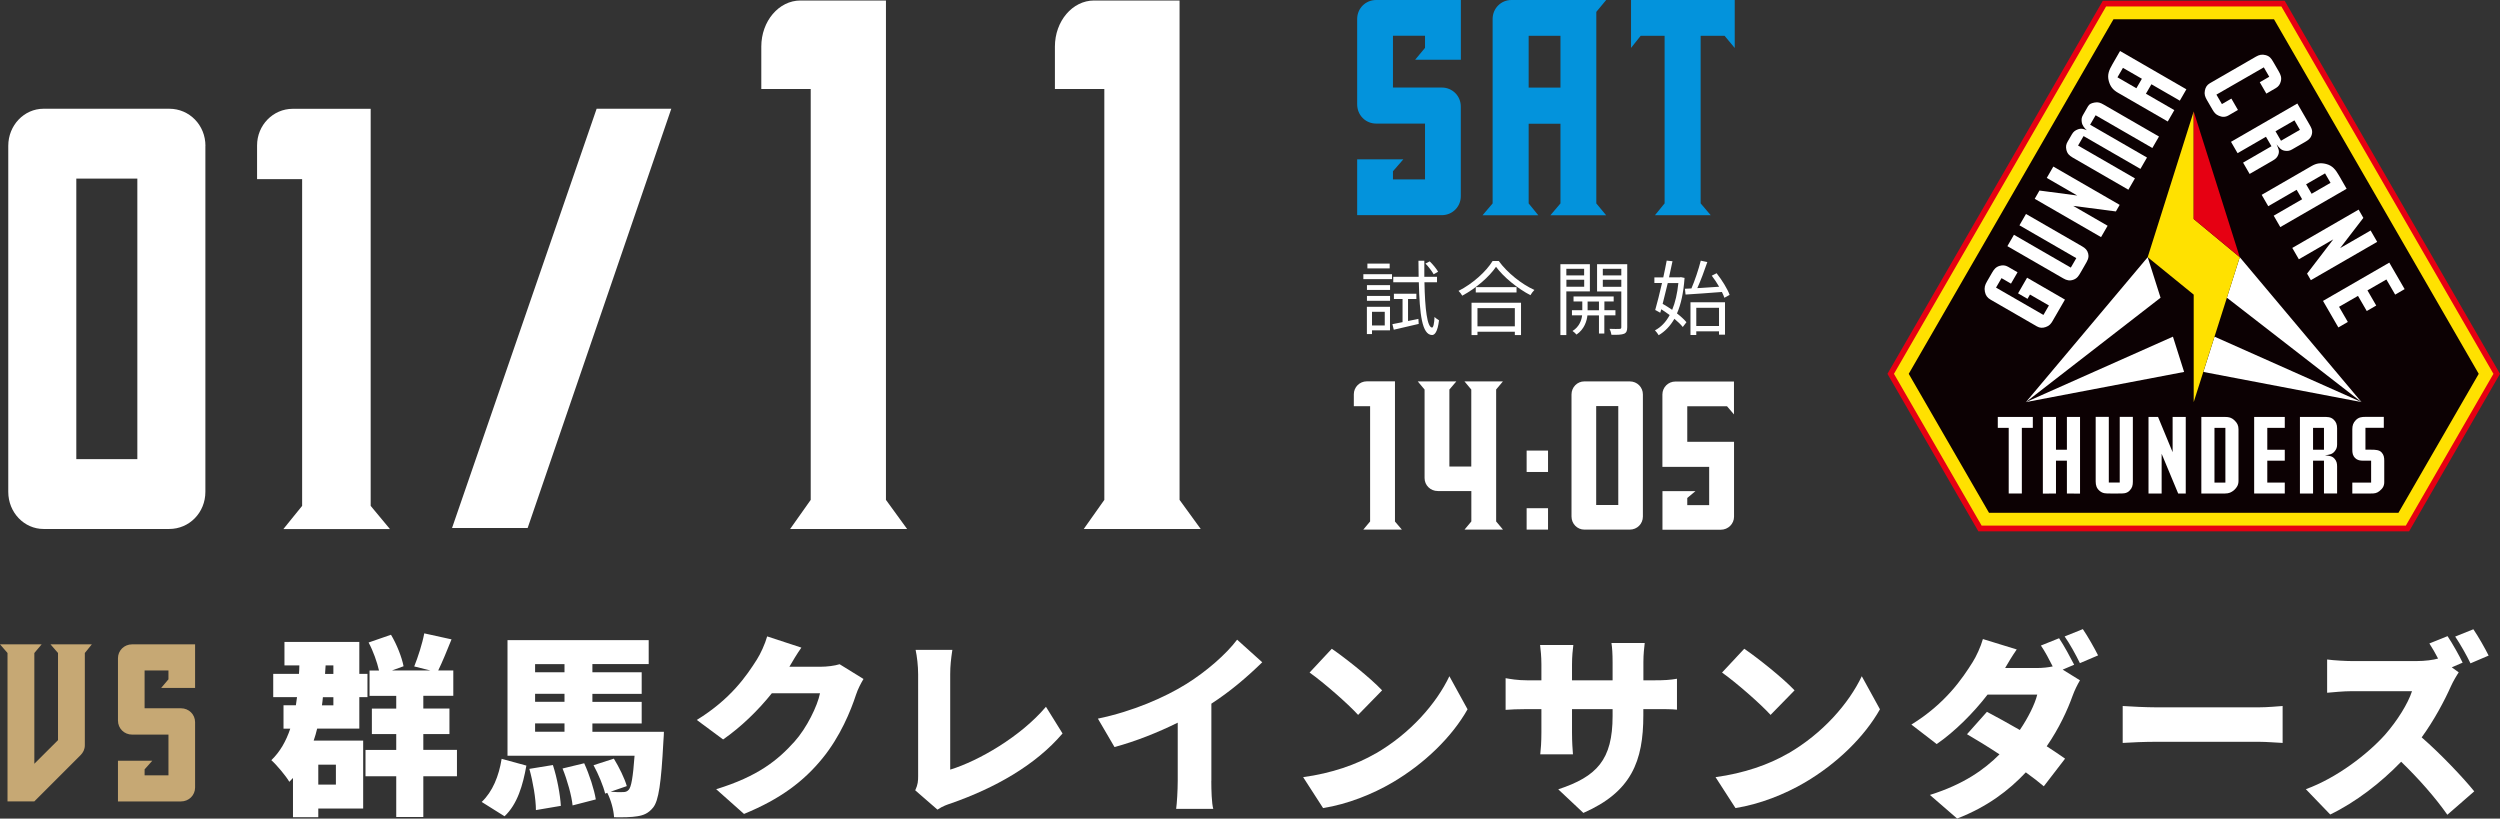
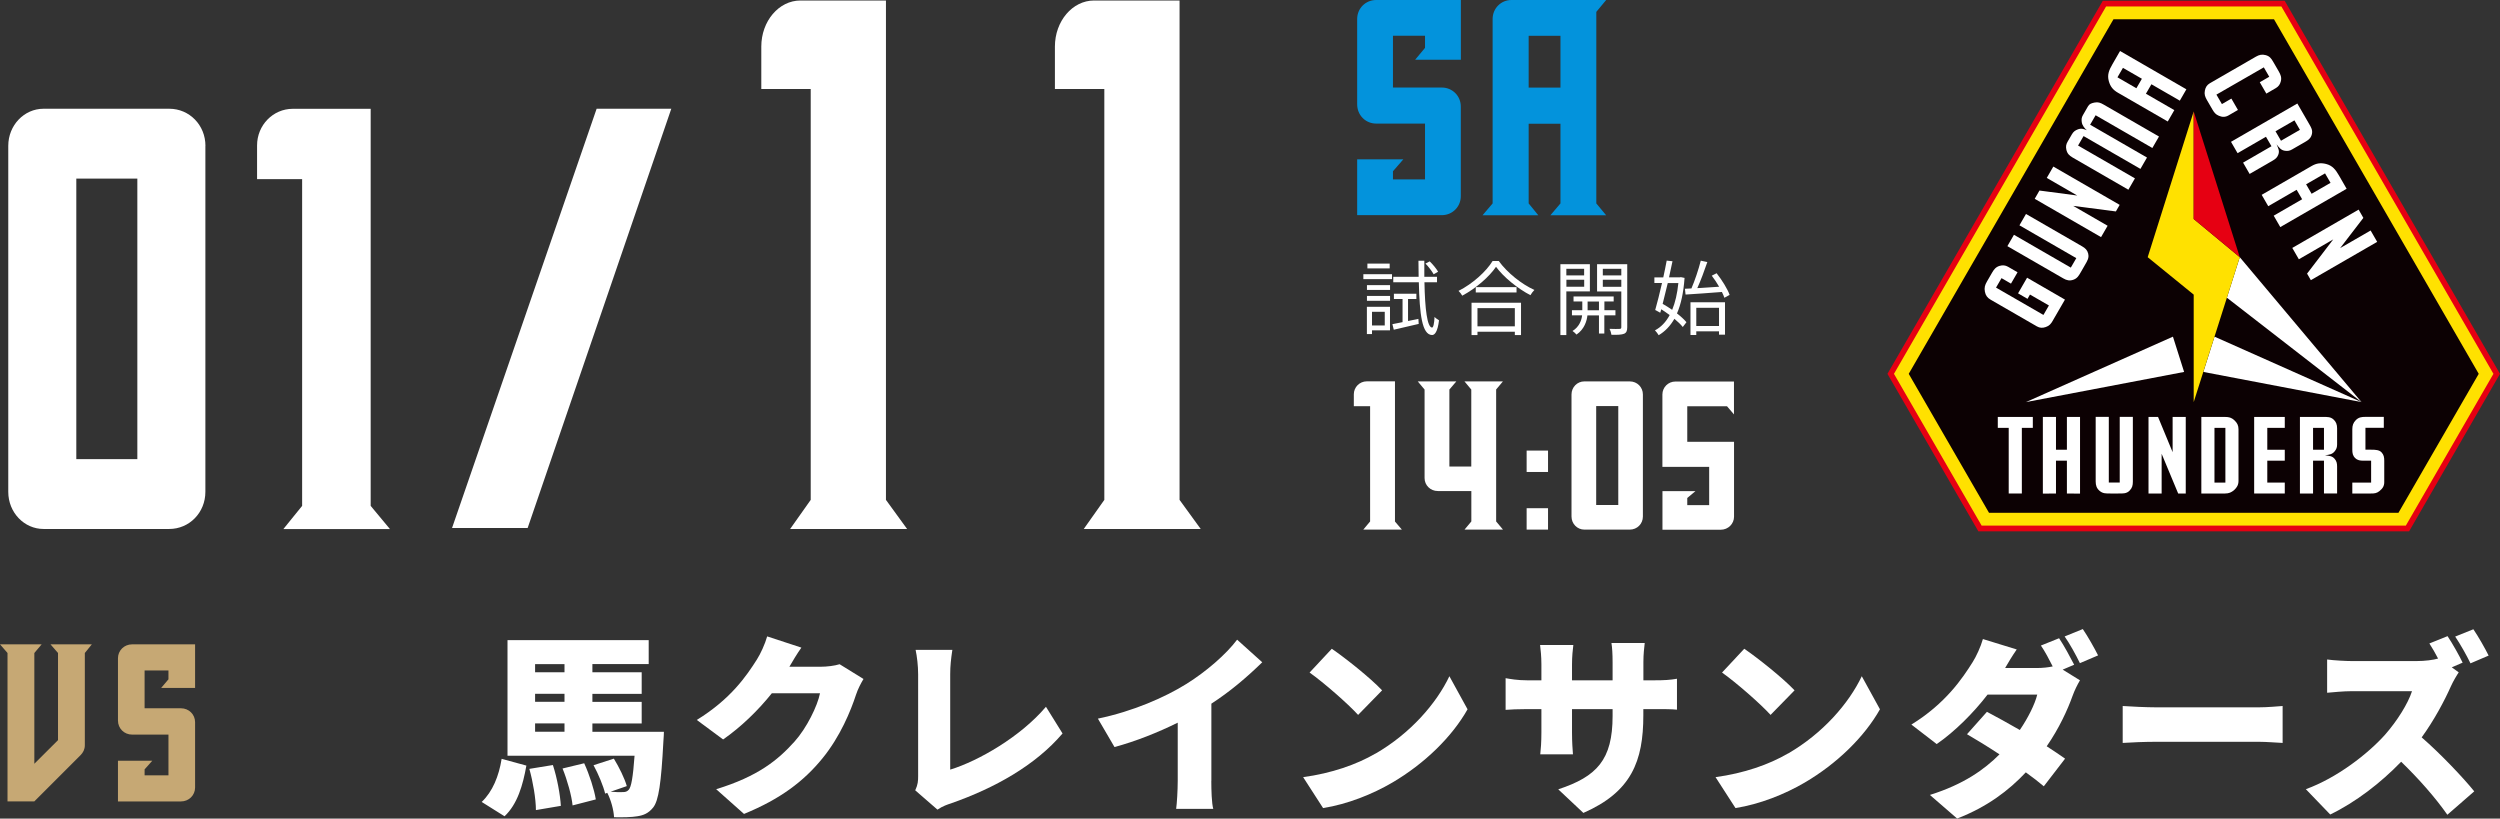
<svg xmlns="http://www.w3.org/2000/svg" id="_レイヤー_2" viewBox="0 0 396.1 129.7">
  <rect x="0" y="0" width="396.1" height="129.7" fill="#333333" stroke="none" />
  <defs>
    <style>.cls-1{fill:#ffe100;}.cls-2{fill:#0393dc;}.cls-3{fill:#c6a874;}.cls-4{fill:#fff;}.cls-5{fill:#0c0103;}.cls-6{fill:#e60012;}</style>
  </defs>
  <g id="artwork">
    <path class="cls-4" d="M32.54,23.11v54.82c0,3.28-2.53,5.88-5.73,5.88H6.89c-3.05,0-5.58-2.6-5.58-5.88V23.11c0-3.28,2.53-5.88,5.58-5.88h19.93c3.2,0,5.73,2.6,5.73,5.88ZM21.76,72.74V28.3h-9.67v44.44h9.67Z" />
    <path class="cls-4" d="M58.73,80.15l3.05,3.67h-16.88l2.97-3.67V28.38h-7.14v-5.34c0-3.21,2.53-5.8,5.65-5.8h12.35v62.92Z" />
    <path class="cls-4" d="M83.59,83.66h-11.97l22.91-66.43h11.83l-22.76,66.43Z" />
    <path class="cls-2" d="M231.46,0v9.46h-7.24l1.56-1.88v-1.92h-5.08v8.21h7.74c1.68,0,3.01,1.33,3.01,3.01v14.2c0,1.68-1.33,3.01-3.01,3.01h-13.41v-8.84h7.31l-1.64,1.88v1.29h5.08v-8.84h-7.74c-1.68,0-3.01-1.33-3.01-3.05V3.01c0-1.68,1.33-3.01,3.01-3.01h13.41Z" />
    <path class="cls-2" d="M252.92,1.88v30.35l1.56,1.88h-8.84l1.6-1.88v-12.63h-5.04v12.63l1.53,1.88h-8.84l1.6-1.88V3.01c0-1.68,1.33-3.01,2.97-3.01h15.02l-1.56,1.88ZM247.24,13.88V5.67h-5.04v8.21h5.04Z" />
-     <path class="cls-2" d="M274.84,7.59l-1.6-1.92h-3.79v26.55l1.6,1.88h-8.84l1.53-1.88V5.67h-3.79l-1.53,1.92V0h16.43v7.59Z" />
    <path class="cls-4" d="M140.37,79.2l3.35,4.61h-18.53l3.26-4.61V14.1h-7.83v-6.72c0-4.03,2.78-7.3,6.2-7.3h13.55v79.12Z" />
    <path class="cls-4" d="M186.89,79.2l3.35,4.61h-18.53l3.26-4.61V14.1h-7.83v-6.72c0-4.03,2.78-7.3,6.2-7.3h13.55v79.12Z" />
    <polygon class="cls-6" points="361.98 .12 333.17 .12 299.05 59.23 313.45 84.18 381.7 84.18 396.1 59.23 361.98 .12" />
    <polygon class="cls-1" points="361.46 1.02 333.69 1.02 300.08 59.23 313.97 83.28 381.18 83.28 395.06 59.23 361.46 1.02" />
    <polygon class="cls-5" points="360.29 3.05 334.86 3.05 302.42 59.23 315.14 81.25 380.01 81.25 392.73 59.23 360.29 3.05" />
    <path class="cls-4" d="M325.26,50.78c-.3.53-.57.85-1.14,1.04-.5.17-.93.16-1.4-.11l-7.33-4.23c-.51-.29-.79-.68-.9-1.24-.13-.64,0-1.08.32-1.63l.81-1.4c.31-.54.6-.9,1.18-1.08.48-.14.91-.12,1.36.14l1.5.87-1.04,1.8-1.5-.87-.87,1.5,7.51,4.33.87-1.5-3-1.73-.39.68-1.5-.87,1.43-2.48,6,3.47-1.91,3.3Z" />
    <path class="cls-4" d="M330.85,40.19c.18.69-.15,1.16-.51,1.79l-.62,1.08c-.34.59-.58,1.04-1.21,1.26-.58.21-1.06.11-1.6-.21l-8.86-5.11,1.04-1.8,9.01,5.2.87-1.5-9.01-5.2,1.04-1.8,8.89,5.13c.51.29.82.59.97,1.16Z" />
    <path class="cls-4" d="M335.24,33.5l-6.76-.88,5.45,3.15-1.04,1.8-10.51-6.07.75-1.31,5.99.79-4.83-2.79,1.04-1.8,10.51,6.07-.6,1.04Z" />
    <path class="cls-4" d="M341.04,23.46l-9.01-5.2-.87,1.5,9.01,5.2-1.04,1.8-9.01-5.2-.87,1.5,9.01,5.2-1.04,1.8-8.83-5.1c-.54-.31-.87-.64-1-1.26-.1-.48-.04-.83.2-1.25l.68-1.17c.24-.42.52-.62.96-.79.56-.21,1.03-.02,1.41.15-.32-.28-.73-.72-.81-1.31-.05-.43-.03-.72.19-1.09l.81-1.41c.23-.39.56-.48,1.01-.58.59-.12.95.03,1.46.32l8.77,5.06-1.04,1.8Z" />
    <path class="cls-4" d="M345.37,15.95l-4.5-2.6-.87,1.5,4.5,2.6-1.04,1.8-7.9-4.56c-.78-.45-1.2-.97-1.44-1.83-.28-1,.03-1.75.56-2.66l1.22-2.12,10.51,6.07-1.04,1.8ZM336.36,10.75l-.87,1.5,3,1.73.87-1.5-3-1.73Z" />
    <path class="cls-4" d="M351.55,18.34c-.5-.21-.73-.5-1.01-.98l-.87-1.5c-.3-.53-.45-.92-.33-1.51.1-.52.33-.89.79-1.16l7.31-4.22c.51-.29.95-.39,1.52-.24.62.16.89.51,1.2,1.05l.88,1.52c.31.54.48.97.34,1.56-.12.49-.35.84-.8,1.1l-1.5.87-1.04-1.8,1.5-.87-.86-1.49-7.51,4.32.87,1.5,1.5-.87,1.04,1.8-1.5.87c-.51.29-1,.28-1.53.05Z" />
    <path class="cls-4" d="M355.39,25.77l4.5-2.6-.87-1.5-4.5,2.6-1.04-1.8,10.51-6.07,1.87,3.24c.31.54.56.94.45,1.54-.11.57-.43.93-.94,1.22l-2.22,1.28c-.38.22-.68.27-1.12.21-.63-.09-.89-.47-1.33-1.02.27.64.5,1.03.28,1.62-.16.45-.44.69-.86.94l-3.69,2.13-1.04-1.8ZM364.4,20.57l-.87-1.5-3,1.73.87,1.5,3-1.73Z" />
    <path class="cls-4" d="M360.25,34.17l4.5-2.6-.87-1.5-4.5,2.6-1.04-1.8,7.9-4.56c.78-.45,1.44-.55,2.31-.33,1.01.26,1.5.9,2.03,1.81l1.22,2.12-10.51,6.07-1.04-1.8ZM369.25,28.97l-.87-1.5-3,1.73.87,1.5,3-1.73Z" />
    <path class="cls-4" d="M365.54,43.34l4.14-5.41-5.45,3.15-1.04-1.8,10.51-6.07.75,1.31-3.68,4.79,4.83-2.79,1.04,1.8-10.51,6.07-.6-1.04Z" />
-     <path class="cls-4" d="M368.05,47.68l10.51-6.07,2.43,4.2-1.5.87-1.39-2.4-3,1.73,1.39,2.4-1.5.87-1.39-2.4-3,1.73,1.39,2.4-1.5.87-2.43-4.2Z" />
    <path class="cls-4" d="M320.34,67.79v10.4h-2.08v-10.4h-1.73v-1.73h5.55v1.73h-1.73Z" />
    <path class="cls-4" d="M327.48,78.19v-5.2h-1.73v5.2l-2.08.02v-12.15h2.08v5.2h1.73v-5.2h2.08v12.15l-2.08-.02Z" />
    <path class="cls-4" d="M337.41,77.74c-.5.5-1.07.45-1.8.45h-1.25c-.68,0-1.2.02-1.7-.42-.47-.4-.62-.87-.62-1.49v-10.23h2.08v10.4h1.73v-10.4h2.08v10.26c0,.59-.1,1.01-.52,1.42Z" />
    <path class="cls-4" d="M345.11,78.19l-2.62-6.29v6.29h-2.08v-12.13h1.51l2.31,5.58v-5.58h2.08v12.13h-1.2Z" />
    <path class="cls-4" d="M353.98,77.64c-.43.38-.85.55-1.44.55h-3.76v-12.13h3.76c.61,0,1.02.1,1.47.52s.66.83.66,1.44v8.16c0,.62-.24,1.06-.69,1.46ZM352.59,67.79h-1.73v8.67h1.73v-8.67Z" />
    <path class="cls-4" d="M357.15,78.19v-12.13h4.85v1.73h-2.77v3.47h2.77v1.73h-2.77v3.47h2.77v1.73h-4.85Z" />
    <path class="cls-4" d="M368.21,78.19v-5.2h-1.73v5.2h-2.08v-12.13h3.74c.62,0,1.09-.02,1.56.38.43.38.59.83.59,1.42v2.57c0,.43-.1.73-.38,1.07-.4.5-.85.54-1.54.64.69.09,1.14.09,1.54.57.31.36.38.73.38,1.21v4.26h-2.08ZM368.21,67.79h-1.73v3.47h1.73v-3.47Z" />
    <path class="cls-4" d="M377,77.81c-.45.35-.8.38-1.35.38h-2.95v-1.73h2.98v-3.47h-1.21c-.54,0-.94-.05-1.32-.42-.38-.36-.45-.78-.45-1.32v-3.24c0-.59.14-1.02.55-1.44.45-.45.88-.52,1.51-.52h2.93v1.73h-2.91v3.47h.9c.68,0,1.3.03,1.66.43.35.38.42.78.42,1.3v3.43c0,.61-.28,1.02-.76,1.39Z" />
    <polygon class="cls-4" points="354.87 40.75 374.16 63.71 352.83 47.17 354.87 40.75" />
    <polygon class="cls-4" points="350.87 53.34 374.16 63.71 349.1 58.93 350.87 53.34" />
-     <polygon class="cls-4" points="340.28 40.75 320.98 63.71 342.32 47.17 340.28 40.75" />
    <polygon class="cls-4" points="344.28 53.34 320.98 63.71 346.05 58.93 344.28 53.34" />
    <polygon class="cls-1" points="347.57 17.66 340.28 40.75 347.57 46.68 347.57 63.71 354.87 40.75 347.57 34.7 347.57 17.66" />
    <polygon class="cls-6" points="347.57 17.66 354.87 40.75 347.57 34.7 347.57 17.66" />
    <path class="cls-4" d="M221.01,82.62l1.1,1.29h-6.11l1.08-1.29v-18.26h-2.58v-1.89c0-1.13.92-2.05,2.05-2.05h4.47v22.19Z" />
    <path class="cls-4" d="M237.05,61.72v20.9l1.08,1.29h-6.09l1.08-1.29v-4.82h-5.31c-1.18,0-2.1-.92-2.1-2.05v-14.03l-1.08-1.29h6.11l-1.1,1.29v12.2h3.47v-12.2l-1.08-1.29h6.09l-1.08,1.29Z" />
    <path class="cls-4" d="M241.88,74.78v-3.39h3.39v3.39h-3.39ZM241.88,83.91v-3.39h3.39v3.39h-3.39Z" />
    <path class="cls-4" d="M260.3,62.5v19.34c0,1.16-.92,2.07-2.07,2.07h-7.22c-1.1,0-2.02-.92-2.02-2.07v-19.34c0-1.16.92-2.07,2.02-2.07h7.22c1.16,0,2.07.92,2.07,2.07ZM256.4,80.01v-15.67h-3.5v15.67h3.5Z" />
    <path class="cls-4" d="M274.73,60.43v5.23l-1.1-1.29h-6.3v5.63h7.41v11.88c0,1.1-.92,2.05-2.1,2.05h-9.24v-6.11h5.22l-1.29,1.08v1.13h3.47v-6.06h-7.41v-11.47c0-1.13.92-2.05,2.05-2.05h9.29Z" />
    <path class="cls-4" d="M216.01,43.44h4.54v.79h-4.54v-.79ZM220.23,52.34h-2.85v.59h-.81v-4.32h3.66v3.73ZM216.58,45.18h3.66v.76h-3.66v-.76ZM216.58,46.89h3.66v.77h-3.66v-.77ZM220.18,42.53h-3.53v-.77h3.53v.77ZM217.38,49.4v2.17h2.02v-2.17h-2.02ZM224.73,50.52l.05.8c-1.38.33-2.84.66-3.95.92l-.22-.88c.45-.09,1.01-.19,1.61-.32v-3.67h-1.37v-.83h3.56v.83h-1.32v3.49l1.62-.33ZM225.69,44.73c.08,4.28.44,7.12,1.2,7.17.21.01.35-.64.4-1.69.17.21.57.45.71.54-.23,1.87-.7,2.35-1.12,2.33-1.57-.05-1.96-3.28-2.08-8.36h-4.05v-.86h4.02c-.01-.81-.01-1.66-.03-2.55h.93c-.01.89-.01,1.74,0,2.55h2.01v.86h-2ZM227.15,43.46c-.26-.48-.81-1.2-1.3-1.7l.67-.35c.5.48,1.07,1.17,1.33,1.64l-.7.41Z" />
    <path class="cls-4" d="M237.45,41.34c1.37,1.89,3.64,3.69,5.66,4.6-.23.22-.46.55-.63.83-2-1.04-4.25-2.85-5.45-4.5-1.06,1.57-3.15,3.4-5.35,4.58-.12-.22-.37-.55-.59-.76,2.24-1.13,4.4-3.09,5.4-4.74h.97ZM233.15,47.96h7.84v5.13h-.98v-.53h-5.92v.53h-.94v-5.13ZM240.28,45.49v.85h-6.46v-.85h6.46ZM234.09,48.82v2.88h5.92v-2.88h-5.92Z" />
    <path class="cls-4" d="M248.17,46.17v6.92h-.94v-11.23h4.67v4.31h-3.73ZM248.17,42.59v1.04h2.82v-1.04h-2.82ZM251,45.43v-1.11h-2.82v1.11h2.82ZM254.19,49.97v2.88h-.85v-2.88h-1.83c-.08.86-.49,2.21-1.73,3.04-.14-.17-.43-.44-.63-.57,1.08-.66,1.44-1.73,1.52-2.48h-1.61v-.81h1.64v-1.39h-1.39v-.79h6.36v.79h-1.47v1.39h1.75v.81h-1.75ZM253.34,49.16v-1.39h-1.8v1.39h1.8ZM257.82,51.84c0,.57-.13.88-.5,1.04-.39.16-1.03.18-2,.17-.03-.25-.17-.7-.31-.95.71.03,1.41.03,1.6.01.21,0,.27-.08.27-.28v-5.65h-3.84v-4.32h4.78v9.98ZM253.95,42.59v1.04h2.93v-1.04h-2.93ZM256.88,45.44v-1.12h-2.93v1.12h2.93Z" />
    <path class="cls-4" d="M266.9,44.05c-.17,2.33-.57,4.18-1.2,5.61.62.48,1.15.97,1.5,1.39l-.58.76c-.32-.4-.79-.85-1.33-1.3-.66,1.15-1.48,2-2.49,2.6-.14-.23-.39-.58-.59-.77.94-.49,1.73-1.3,2.33-2.42-.43-.32-.89-.64-1.33-.92l-.16.55-.8-.43c.32-1.1.71-2.68,1.08-4.28h-1.21v-.89h1.41c.21-.94.39-1.86.54-2.66l.92.1c-.16.79-.35,1.66-.55,2.55h1.71l.17-.03.58.12ZM264.24,44.85c-.27,1.15-.55,2.28-.81,3.29.49.28,1.02.61,1.51.95.48-1.15.81-2.57.98-4.24h-1.68ZM266.97,45.75l1.02-.05c.54-1.25,1.15-3.07,1.48-4.4l1.04.22c-.45,1.32-1.04,2.93-1.59,4.13,1.06-.06,2.26-.14,3.46-.22-.35-.61-.76-1.22-1.17-1.75l.77-.39c.84,1.07,1.73,2.49,2.06,3.43l-.83.46c-.09-.27-.22-.58-.39-.92-2.09.16-4.24.32-5.76.41l-.1-.93ZM267.84,47.89h5.47v5.14h-.95v-.53h-3.6v.58h-.92v-5.2ZM268.76,48.77v2.88h3.6v-2.88h-3.6Z" />
    <path class="cls-3" d="M13.44,103.46v14.64c0,.6-.26,1.14-.7,1.57l-7.3,7.3H1.19v-23.51l-1.19-1.37h6.6l-1.16,1.37v17.55l3.75-3.74v-13.81l-1.19-1.37h6.55l-1.11,1.37Z" />
    <path class="cls-3" d="M30.91,102.09v6.91h-5.38l1.16-1.37v-1.4h-3.78v5.99h5.76c1.25,0,2.24.97,2.24,2.2v10.36c0,1.23-.99,2.2-2.24,2.2h-9.98v-6.45h5.44l-1.22,1.37v.94h3.78v-6.45h-5.76c-1.25,0-2.24-.97-2.24-2.23v-9.87c0-1.23.99-2.2,2.24-2.2h9.98Z" />
-     <path class="cls-4" d="M57.54,117.35v10.75h-7.11v1.38h-4.01v-6.22c-.18.21-.37.4-.58.61-.49-.86-1.99-2.67-2.85-3.43,1.38-1.32,2.33-3,3-4.99h-1.07v-3.71h1.96c.06-.43.12-.86.18-1.29h-3.77v-3.68h4.08c.03-.43.06-.89.06-1.35h-2.36v-3.71h11.86v5.06h1.29v3.68h-1.29v4.99h-6.68c-.15.64-.34,1.29-.55,1.9h7.84ZM50.43,121.15v3.16h2.79v-3.16h-2.79ZM51.16,110.46c-.03.43-.09.86-.15,1.29h1.81v-1.29h-1.65ZM51.5,106.78h1.32v-1.35h-1.23l-.09,1.35ZM72.4,122.99h-5.33v6.46h-4.29v-6.46h-4.87v-4.17h4.87v-2.51h-3.86v-4.04h3.86v-2.02h-4.23v-4.01h1.5c-.31-1.35-.92-3.09-1.65-4.44l3.55-1.23c.92,1.53,1.72,3.58,1.99,4.99l-1.84.67h6.1l-2.57-.64c.58-1.44,1.29-3.62,1.59-5.24l4.32.95c-.74,1.84-1.47,3.62-2.11,4.93h2.39v4.01h-4.75v2.02h4.14v4.04h-4.14v2.51h5.33v4.17Z" />
    <path class="cls-4" d="M76.32,127.06c1.72-1.62,2.73-4.11,3.16-6.83l3.92,1.07c-.55,3.09-1.41,6.1-3.46,8.03l-3.62-2.27ZM105.19,115.94s-.03,1.1-.09,1.65c-.34,6.43-.74,9.28-1.62,10.36-.74.92-1.53,1.23-2.51,1.38-.86.15-2.21.18-3.68.15-.06-1.16-.49-2.73-1.07-3.86l-.34.12c-.28-1.19-1.07-3.09-1.84-4.5l3.22-1.04c.83,1.35,1.72,3.16,2.05,4.35l-2.57.89c.8.06,1.47.09,1.9.06.43,0,.7-.06.98-.37.4-.46.67-1.96.92-5.39h-20.13v-18.32h22.37v3.8h-8.92v1.29h7.81v3.43h-7.81v1.26h7.81v3.43h-7.81v1.32h11.34ZM87.6,121.21c.67,2.05,1.16,4.69,1.26,6.47l-3.95.67c0-1.75-.46-4.47-1.04-6.53l3.74-.61ZM84.78,105.22v1.29h4.66v-1.29h-4.66ZM89.44,109.93h-4.66v1.26h4.66v-1.26ZM84.78,115.94h4.66v-1.32h-4.66v1.32ZM92.56,120.93c.83,1.81,1.59,4.17,1.84,5.73l-3.68.95c-.15-1.53-.83-3.98-1.59-5.85l3.43-.83Z" />
    <path class="cls-4" d="M136.81,107.58c-.4.67-.89,1.59-1.19,2.51-.83,2.54-2.48,6.59-5.3,10.05-2.97,3.65-6.68,6.46-12.44,8.82l-4.41-3.92c6.62-2.02,9.8-4.63,12.41-7.54,1.93-2.14,3.65-5.67,4.04-7.66h-7.63c-2.18,2.73-4.9,5.36-7.72,7.32l-4.17-3.09c5.42-3.34,7.9-7.02,9.53-9.59.55-.86,1.29-2.45,1.62-3.65l5.42,1.78c-.7.98-1.44,2.24-1.9,3.03h4.93c1.01,0,2.24-.15,3.03-.4l3.77,2.33Z" />
    <path class="cls-4" d="M145.01,125.22c.43-.92.46-1.5.46-2.27v-16.12c0-1.35-.18-2.85-.4-3.86h5.82c-.21,1.41-.34,2.51-.34,3.86v15.11c4.5-1.38,11.18-5.24,15.17-9.96l2.63,4.23c-4.32,5.06-10.72,8.64-17.71,11.09-.46.15-1.26.4-2.11.98l-3.52-3.06Z" />
    <path class="cls-4" d="M191.92,123.72c0,1.47.06,3.58.31,4.44h-5.88c.12-.83.25-2.97.25-4.44v-9.22c-3.09,1.53-6.68,2.97-10.02,3.86l-2.63-4.5c5.48-1.13,10.63-3.37,14.06-5.52,3.09-1.93,6.25-4.66,8-6.99l3.98,3.58c-2.45,2.39-5.12,4.66-8.06,6.56v12.23Z" />
    <path class="cls-4" d="M217.94,119.4c5.52-3.19,9.65-7.94,11.7-12.26l2.88,5.24c-2.45,4.35-6.8,8.61-11.92,11.61-3.13,1.84-7.11,3.43-10.97,4.04l-3.16-4.9c4.5-.61,8.46-1.99,11.46-3.74ZM218.98,109.38l-3.8,3.89c-1.62-1.78-5.48-5.15-7.69-6.71l3.52-3.77c2.11,1.44,6.13,4.63,7.97,6.59Z" />
    <path class="cls-4" d="M261.99,107.79c1.78,0,2.63-.06,3.71-.25v4.9c-.86-.09-1.93-.09-3.68-.09h-1.65v.98c0,7.26-1.87,12.13-9.5,15.47l-3.98-3.74c6.13-2.02,8.61-4.69,8.61-11.61v-1.1h-6.43v3.71c0,1.5.09,2.7.15,3.46h-5.18c.09-.77.18-1.96.18-3.46v-3.71h-2.21c-1.65,0-2.57.06-3.46.12v-5.02c.7.12,1.81.34,3.46.34h2.21v-2.54c0-1.26-.12-2.33-.21-3.06h5.27c-.09.74-.21,1.78-.21,3.09v2.51h6.43v-2.88c0-1.26-.06-2.27-.18-3.03h5.27c-.09.8-.21,1.78-.21,3.03v2.88h1.62Z" />
    <path class="cls-4" d="M283.28,119.4c5.52-3.19,9.65-7.94,11.7-12.26l2.88,5.24c-2.45,4.35-6.8,8.61-11.92,11.61-3.13,1.84-7.11,3.43-10.97,4.04l-3.16-4.9c4.5-.61,8.46-1.99,11.46-3.74ZM284.33,109.38l-3.8,3.89c-1.62-1.78-5.48-5.15-7.69-6.71l3.52-3.77c2.11,1.44,6.13,4.63,7.97,6.59Z" />
-     <path class="cls-4" d="M326.82,106.1l2.73,1.69c-.4.67-.86,1.59-1.19,2.51-.77,2.15-2.11,5.09-4.08,7.94,1.13.74,2.15,1.41,2.91,1.96l-3.37,4.38c-.74-.64-1.75-1.41-2.85-2.21-2.7,2.88-6.13,5.48-10.88,7.32l-4.32-3.74c5.39-1.69,8.64-4.04,11.03-6.43-1.87-1.23-3.71-2.36-5.15-3.19l3.16-3.55c1.5.8,3.37,1.81,5.21,2.88,1.29-1.9,2.39-4.07,2.76-5.61h-7.87c-2.24,2.91-5.18,5.85-8.06,7.84l-4.01-3.09c5.42-3.34,8.09-7.32,9.71-9.9.55-.86,1.29-2.45,1.62-3.65l5.36,1.65c-.67.95-1.38,2.14-1.84,2.94h5.09c.8,0,1.72-.09,2.45-.25-.55-1.1-1.23-2.39-1.87-3.31l2.88-1.16c.77,1.13,1.84,3.13,2.39,4.2l-1.81.77ZM330,99.67c.8,1.16,1.9,3.13,2.42,4.17l-2.88,1.23c-.61-1.26-1.59-3.06-2.42-4.23l2.88-1.16Z" />
+     <path class="cls-4" d="M326.82,106.1l2.73,1.69c-.4.67-.86,1.59-1.19,2.51-.77,2.15-2.11,5.09-4.08,7.94,1.13.74,2.15,1.41,2.91,1.96l-3.37,4.38c-.74-.64-1.75-1.41-2.85-2.21-2.7,2.88-6.13,5.48-10.88,7.32l-4.32-3.74c5.39-1.69,8.64-4.04,11.03-6.43-1.87-1.23-3.71-2.36-5.15-3.19l3.16-3.55c1.5.8,3.37,1.81,5.21,2.88,1.29-1.9,2.39-4.07,2.76-5.61h-7.87c-2.24,2.91-5.18,5.85-8.06,7.84l-4.01-3.09c5.42-3.34,8.09-7.32,9.71-9.9.55-.86,1.29-2.45,1.62-3.65l5.36,1.65c-.67.95-1.38,2.14-1.84,2.94h5.09c.8,0,1.72-.09,2.45-.25-.55-1.1-1.23-2.39-1.87-3.31l2.88-1.16c.77,1.13,1.84,3.13,2.39,4.2l-1.81.77ZM330,99.67c.8,1.16,1.9,3.13,2.42,4.17l-2.88,1.23c-.61-1.26-1.59-3.06-2.42-4.23Z" />
    <path class="cls-4" d="M336.32,111.86c1.23.09,3.8.21,5.3.21h16.27c1.38,0,2.88-.15,3.77-.21v5.85c-.8-.03-2.51-.18-3.77-.18h-16.27c-1.75,0-4.04.09-5.3.18v-5.85Z" />
    <path class="cls-4" d="M389.58,106.5c-.28.4-.92,1.47-1.26,2.24-1.01,2.27-2.63,5.33-4.63,8.09,2.97,2.57,6.65,6.46,8.33,8.55l-4.26,3.71c-1.96-2.79-4.56-5.73-7.32-8.4-3.22,3.34-7.23,6.43-11.24,8.36l-3.86-4.01c4.96-1.81,9.8-5.58,12.53-8.61,1.99-2.27,3.65-4.96,4.29-6.92h-9.53c-1.38,0-3.06.18-3.92.25v-5.27c1.07.15,3.03.25,3.92.25h10.23c1.38,0,2.7-.18,3.43-.4-.43-.83-.92-1.69-1.38-2.39l2.88-1.16c.8,1.19,1.93,3.22,2.39,4.2l-1.72.74,1.1.8ZM391.42,105.09c-.61-1.26-1.62-3.06-2.42-4.23l2.88-1.16c.8,1.16,1.9,3.12,2.42,4.17l-2.88,1.23Z" />
  </g>
</svg>